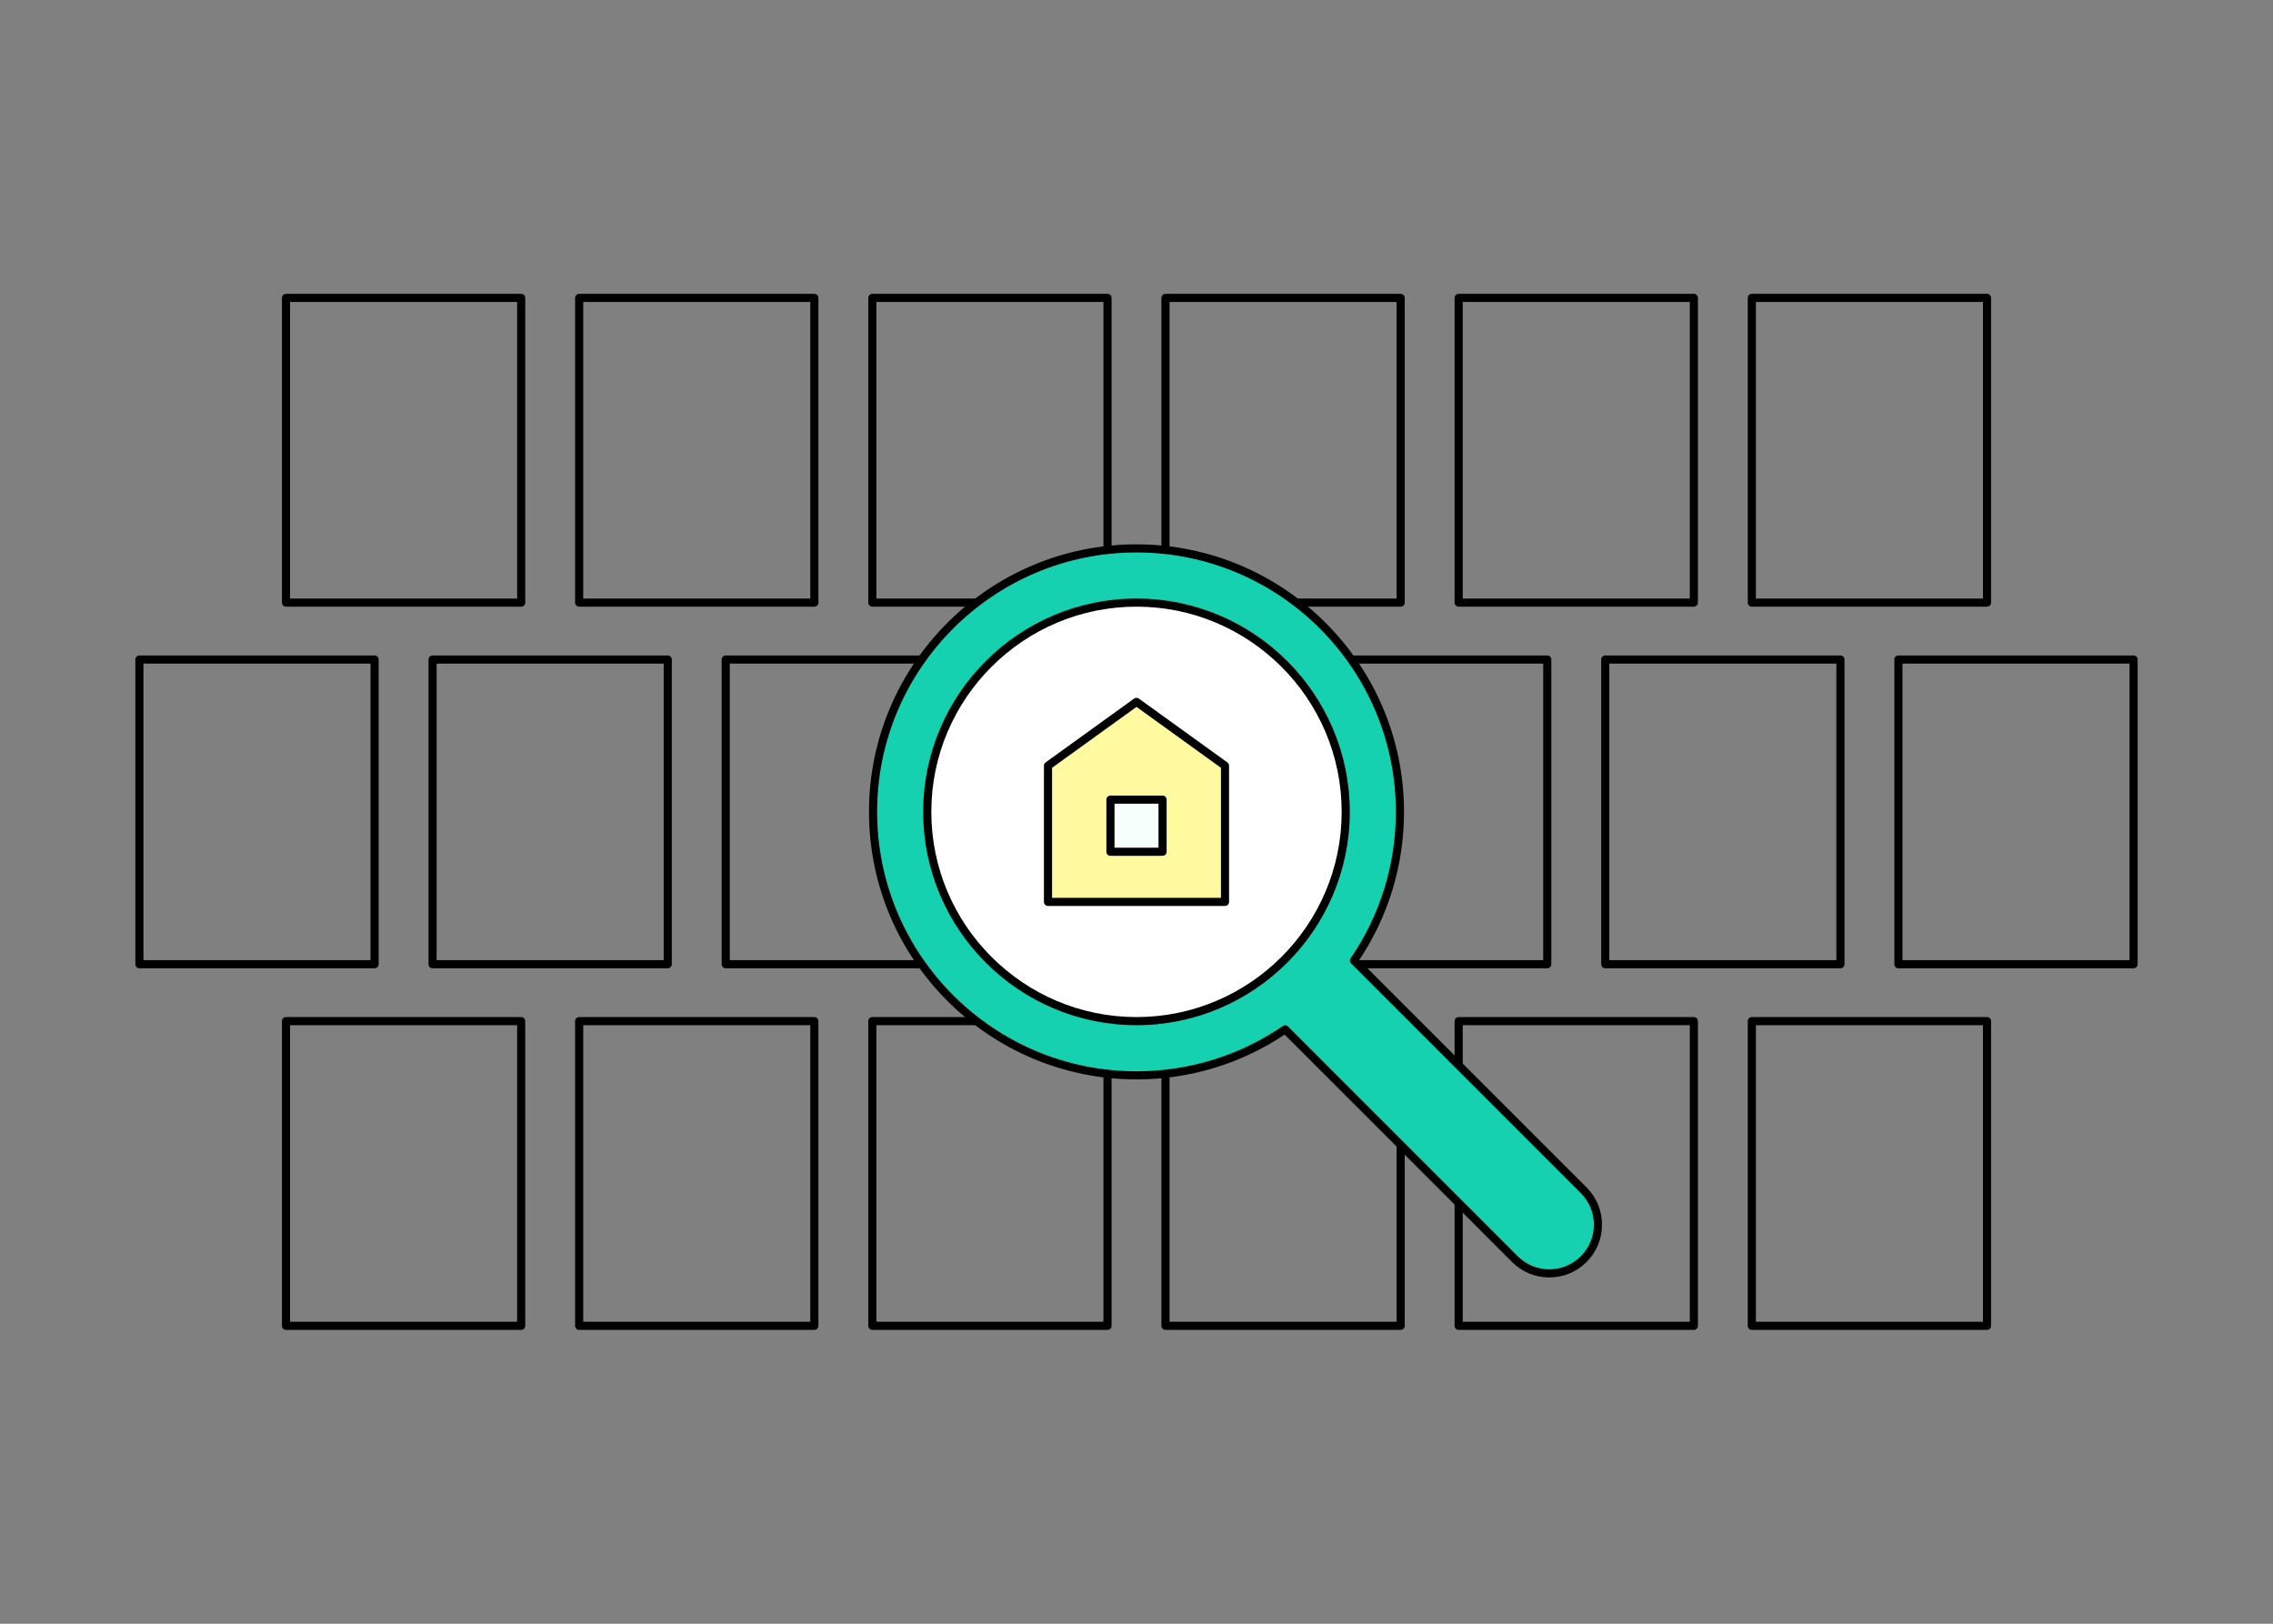
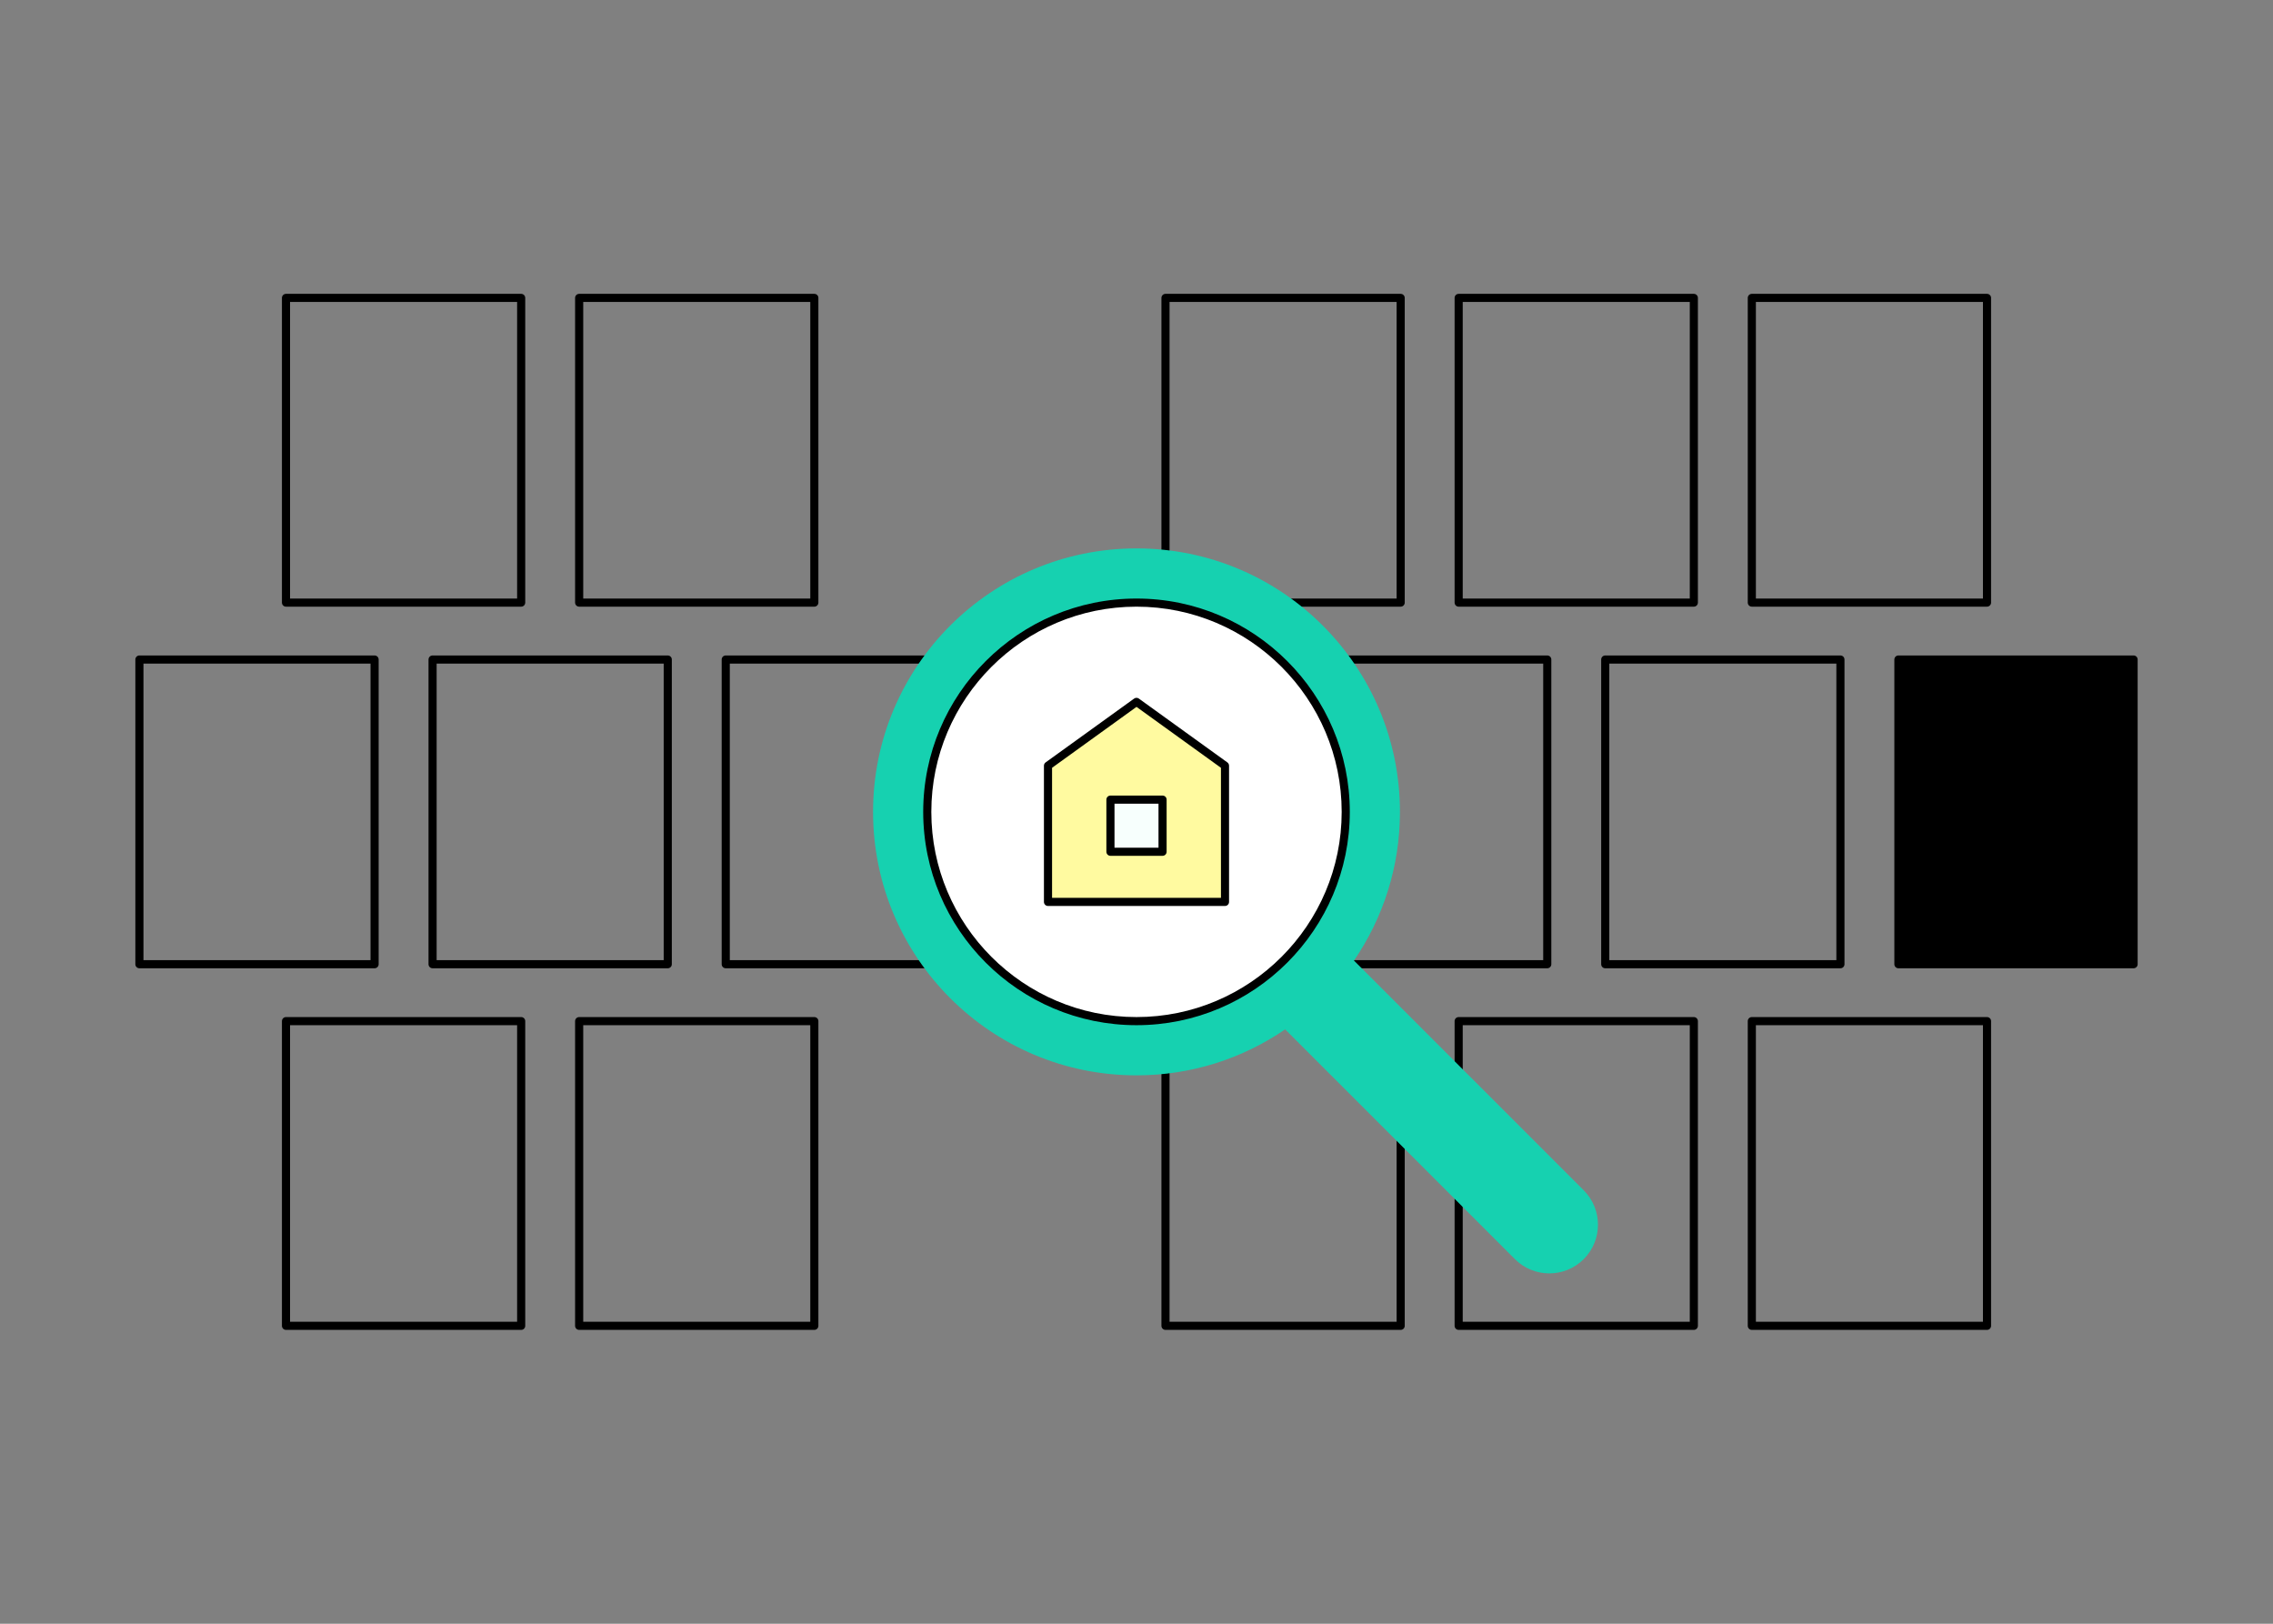
<svg xmlns="http://www.w3.org/2000/svg" id="fig-reason-search" viewBox="0 0 280 200">
  <rect x="0" y="0" width="280" height="200" fill="#808080" stroke="none" />
  <defs>
    <style>
      .cls-1 {
        fill: none;
      }

      .cls-1, .cls-2, .cls-3, .cls-4, .cls-5, .cls-6 {
        stroke-width: 0px;
      }

      .cls-2 {
        fill: #f7fffd;
      }

      .cls-3 {
        fill: #000;
      }

      .cls-4 {
        fill: #fffaa0;
      }

      .cls-5 {
        fill: #fff;
      }

      .cls-6 {
        fill: #16d1b0;
      }
    </style>
  </defs>
  <rect class="cls-1" width="280" height="200" />
  <g>
    <g>
-       <path class="cls-3" d="M136.429,163.805h-28.971c-.276,0-.5-.224-.5-.5v-37.53c0-.276.224-.5.5-.5h28.971c.276,0,.5.224.5.5v37.53c0,.276-.224.5-.5.5ZM107.958,162.805h27.971v-36.53h-27.971v36.53Z" />
      <path class="cls-3" d="M172.542,163.805h-28.971c-.276,0-.5-.224-.5-.5v-37.53c0-.276.224-.5.5-.5h28.971c.276,0,.5.224.5.5v37.53c0,.276-.224.5-.5.5ZM144.071,162.805h27.971v-36.53h-27.971v36.53Z" />
      <path class="cls-3" d="M208.656,163.805h-28.971c-.276,0-.5-.224-.5-.5v-37.53c0-.276.224-.5.5-.5h28.971c.276,0,.5.224.5.5v37.53c0,.276-.224.5-.5.5ZM180.186,162.805h27.971v-36.53h-27.971v36.53Z" />
      <path class="cls-3" d="M244.77,163.805h-28.971c-.276,0-.5-.224-.5-.5v-37.53c0-.276.224-.5.5-.5h28.971c.276,0,.5.224.5.5v37.53c0,.276-.224.5-.5.5ZM216.299,162.805h27.971v-36.53h-27.971v36.53Z" />
      <path class="cls-3" d="M100.314,163.805h-28.971c-.276,0-.5-.224-.5-.5v-37.53c0-.276.224-.5.5-.5h28.971c.276,0,.5.224.5.5v37.53c0,.276-.224.5-.5.5ZM71.844,162.805h27.971v-36.53h-27.971v36.53Z" />
      <path class="cls-3" d="M64.201,163.805h-28.971c-.276,0-.5-.224-.5-.5v-37.53c0-.276.224-.5.5-.5h28.971c.276,0,.5.224.5.5v37.53c0,.276-.224.5-.5.5ZM35.73,162.805h27.971v-36.53h-27.971v36.53Z" />
      <path class="cls-3" d="M154.485,119.265h-28.971c-.276,0-.5-.224-.5-.5v-37.53c0-.276.224-.5.5-.5h28.971c.276,0,.5.224.5.5v37.53c0,.276-.224.5-.5.5ZM126.015,118.265h27.971v-36.53h-27.971v36.53Z" />
      <path class="cls-3" d="M190.6,119.265h-28.971c-.276,0-.5-.224-.5-.5v-37.53c0-.276.224-.5.5-.5h28.971c.276,0,.5.224.5.5v37.53c0,.276-.224.5-.5.5ZM162.129,118.265h27.971v-36.53h-27.971v36.53Z" />
      <path class="cls-3" d="M226.713,119.265h-28.971c-.276,0-.5-.224-.5-.5v-37.53c0-.276.224-.5.5-.5h28.971c.276,0,.5.224.5.5v37.53c0,.276-.224.5-.5.5ZM198.242,118.265h27.971v-36.53h-27.971v36.53Z" />
-       <path class="cls-3" d="M262.827,119.265h-28.971c-.276,0-.5-.224-.5-.5v-37.53c0-.276.224-.5.5-.5h28.971c.276,0,.5.224.5.5v37.53c0,.276-.224.5-.5.5ZM234.356,118.265h27.971v-36.53h-27.971v36.53Z" />
+       <path class="cls-3" d="M262.827,119.265h-28.971c-.276,0-.5-.224-.5-.5v-37.53c0-.276.224-.5.5-.5h28.971c.276,0,.5.224.5.5v37.53c0,.276-.224.5-.5.5ZM234.356,118.265h27.971v-36.53v36.53Z" />
      <path class="cls-3" d="M118.372,119.265h-28.972c-.276,0-.5-.224-.5-.5v-37.53c0-.276.224-.5.5-.5h28.972c.276,0,.5.224.5.5v37.53c0,.276-.224.5-.5.5ZM89.9,118.265h27.972v-36.53h-27.972v36.53Z" />
      <path class="cls-3" d="M82.258,119.265h-28.971c-.276,0-.5-.224-.5-.5v-37.53c0-.276.224-.5.5-.5h28.971c.276,0,.5.224.5.5v37.53c0,.276-.224.5-.5.5ZM53.787,118.265h27.971v-36.53h-27.971v36.53Z" />
      <path class="cls-3" d="M46.144,119.265h-28.971c-.276,0-.5-.224-.5-.5v-37.53c0-.276.224-.5.5-.5h28.971c.276,0,.5.224.5.5v37.53c0,.276-.224.5-.5.5ZM17.673,118.265h27.971v-36.53h-27.971v36.53Z" />
-       <path class="cls-3" d="M136.429,74.724h-28.971c-.276,0-.5-.224-.5-.5v-37.53c0-.276.224-.5.5-.5h28.971c.276,0,.5.224.5.5v37.53c0,.276-.224.5-.5.5ZM107.958,73.724h27.971v-36.53h-27.971v36.53Z" />
      <path class="cls-3" d="M172.542,74.724h-28.971c-.276,0-.5-.224-.5-.5v-37.53c0-.276.224-.5.5-.5h28.971c.276,0,.5.224.5.5v37.53c0,.276-.224.5-.5.5ZM144.071,73.724h27.971v-36.53h-27.971v36.53Z" />
      <path class="cls-3" d="M208.656,74.724h-28.971c-.276,0-.5-.224-.5-.5v-37.53c0-.276.224-.5.5-.5h28.971c.276,0,.5.224.5.5v37.53c0,.276-.224.5-.5.5ZM180.186,73.724h27.971v-36.53h-27.971v36.53Z" />
      <path class="cls-3" d="M244.77,74.724h-28.971c-.276,0-.5-.224-.5-.5v-37.53c0-.276.224-.5.5-.5h28.971c.276,0,.5.224.5.5v37.53c0,.276-.224.5-.5.5ZM216.299,73.724h27.971v-36.53h-27.971v36.53Z" />
      <path class="cls-3" d="M100.314,74.724h-28.971c-.276,0-.5-.224-.5-.5v-37.53c0-.276.224-.5.5-.5h28.971c.276,0,.5.224.5.5v37.53c0,.276-.224.5-.5.5ZM71.844,73.724h27.971v-36.53h-27.971v36.53Z" />
      <path class="cls-3" d="M64.201,74.724h-28.971c-.276,0-.5-.224-.5-.5v-37.53c0-.276.224-.5.5-.5h28.971c.276,0,.5.224.5.5v37.53c0,.276-.224.5-.5.5ZM35.73,73.724h27.971v-36.53h-27.971v36.53Z" />
    </g>
    <g>
      <g>
        <path class="cls-6" d="M195.089,146.614l-28.3-28.3c3.57-5.213,5.663-11.518,5.663-18.313,0-17.923-14.529-32.452-32.452-32.452s-32.452,14.529-32.452,32.452,14.529,32.452,32.452,32.452c6.796,0,13.101-2.092,18.314-5.663l28.3,28.3c1.171,1.171,2.704,1.756,4.238,1.756s3.068-.585,4.238-1.756c2.341-2.34,2.341-6.135,0-8.475Z" />
-         <path class="cls-3" d="M190.852,157.345c-1.735,0-3.366-.676-4.592-1.903l-28.008-28.008c-5.416,3.611-11.718,5.518-18.252,5.518-18.17,0-32.952-14.782-32.952-32.952s14.782-32.952,32.952-32.952,32.952,14.782,32.952,32.952c0,6.534-1.906,12.835-5.518,18.251l28.008,28.009c1.227,1.226,1.902,2.857,1.902,4.591s-.676,3.365-1.902,4.591c-1.226,1.227-2.856,1.903-4.591,1.903ZM158.313,126.289c.129,0,.257.05.354.146l28.3,28.3c1.037,1.038,2.417,1.61,3.885,1.61s2.847-.572,3.884-1.61c1.038-1.037,1.609-2.417,1.609-3.884s-.571-2.847-1.609-3.884h0l-28.3-28.3c-.17-.17-.195-.438-.059-.636,3.647-5.325,5.575-11.561,5.575-18.031,0-17.618-14.334-31.952-31.952-31.952s-31.952,14.333-31.952,31.952,14.334,31.952,31.952,31.952c6.471,0,12.706-1.928,18.031-5.575.085-.059.184-.087.282-.087Z" />
      </g>
      <g>
        <circle class="cls-5" cx="140" cy="100" r="25.776" />
        <path class="cls-3" d="M140,126.275c-14.488,0-26.275-11.787-26.275-26.275s11.787-26.276,26.275-26.276,26.275,11.787,26.275,26.276-11.787,26.275-26.275,26.275ZM140,74.724c-13.937,0-25.275,11.339-25.275,25.276s11.339,25.275,25.275,25.275,25.275-11.338,25.275-25.275-11.339-25.276-25.275-25.276Z" />
      </g>
      <g>
        <g>
          <polygon class="cls-4" points="150.902 111.091 129.098 111.091 129.098 94.315 140 86.452 150.902 94.315 150.902 111.091" />
          <path class="cls-3" d="M150.902,111.591h-21.805c-.276,0-.5-.224-.5-.5v-16.777c0-.161.077-.312.208-.406l10.902-7.862c.174-.126.41-.126.584,0l10.902,7.862c.131.094.208.245.208.406v16.777c0,.276-.224.5-.5.5ZM129.598,110.591h20.805v-16.021l-10.402-7.502-10.402,7.502v16.021Z" />
        </g>
        <g>
          <rect class="cls-2" x="136.79" y="98.493" width="6.421" height="6.421" />
          <path class="cls-3" d="M143.21,105.413h-6.42c-.276,0-.5-.224-.5-.5v-6.421c0-.276.224-.5.5-.5h6.42c.276,0,.5.224.5.5v6.421c0,.276-.224.5-.5.5ZM137.29,104.413h5.42v-5.421h-5.42v5.421Z" />
        </g>
      </g>
    </g>
  </g>
</svg>